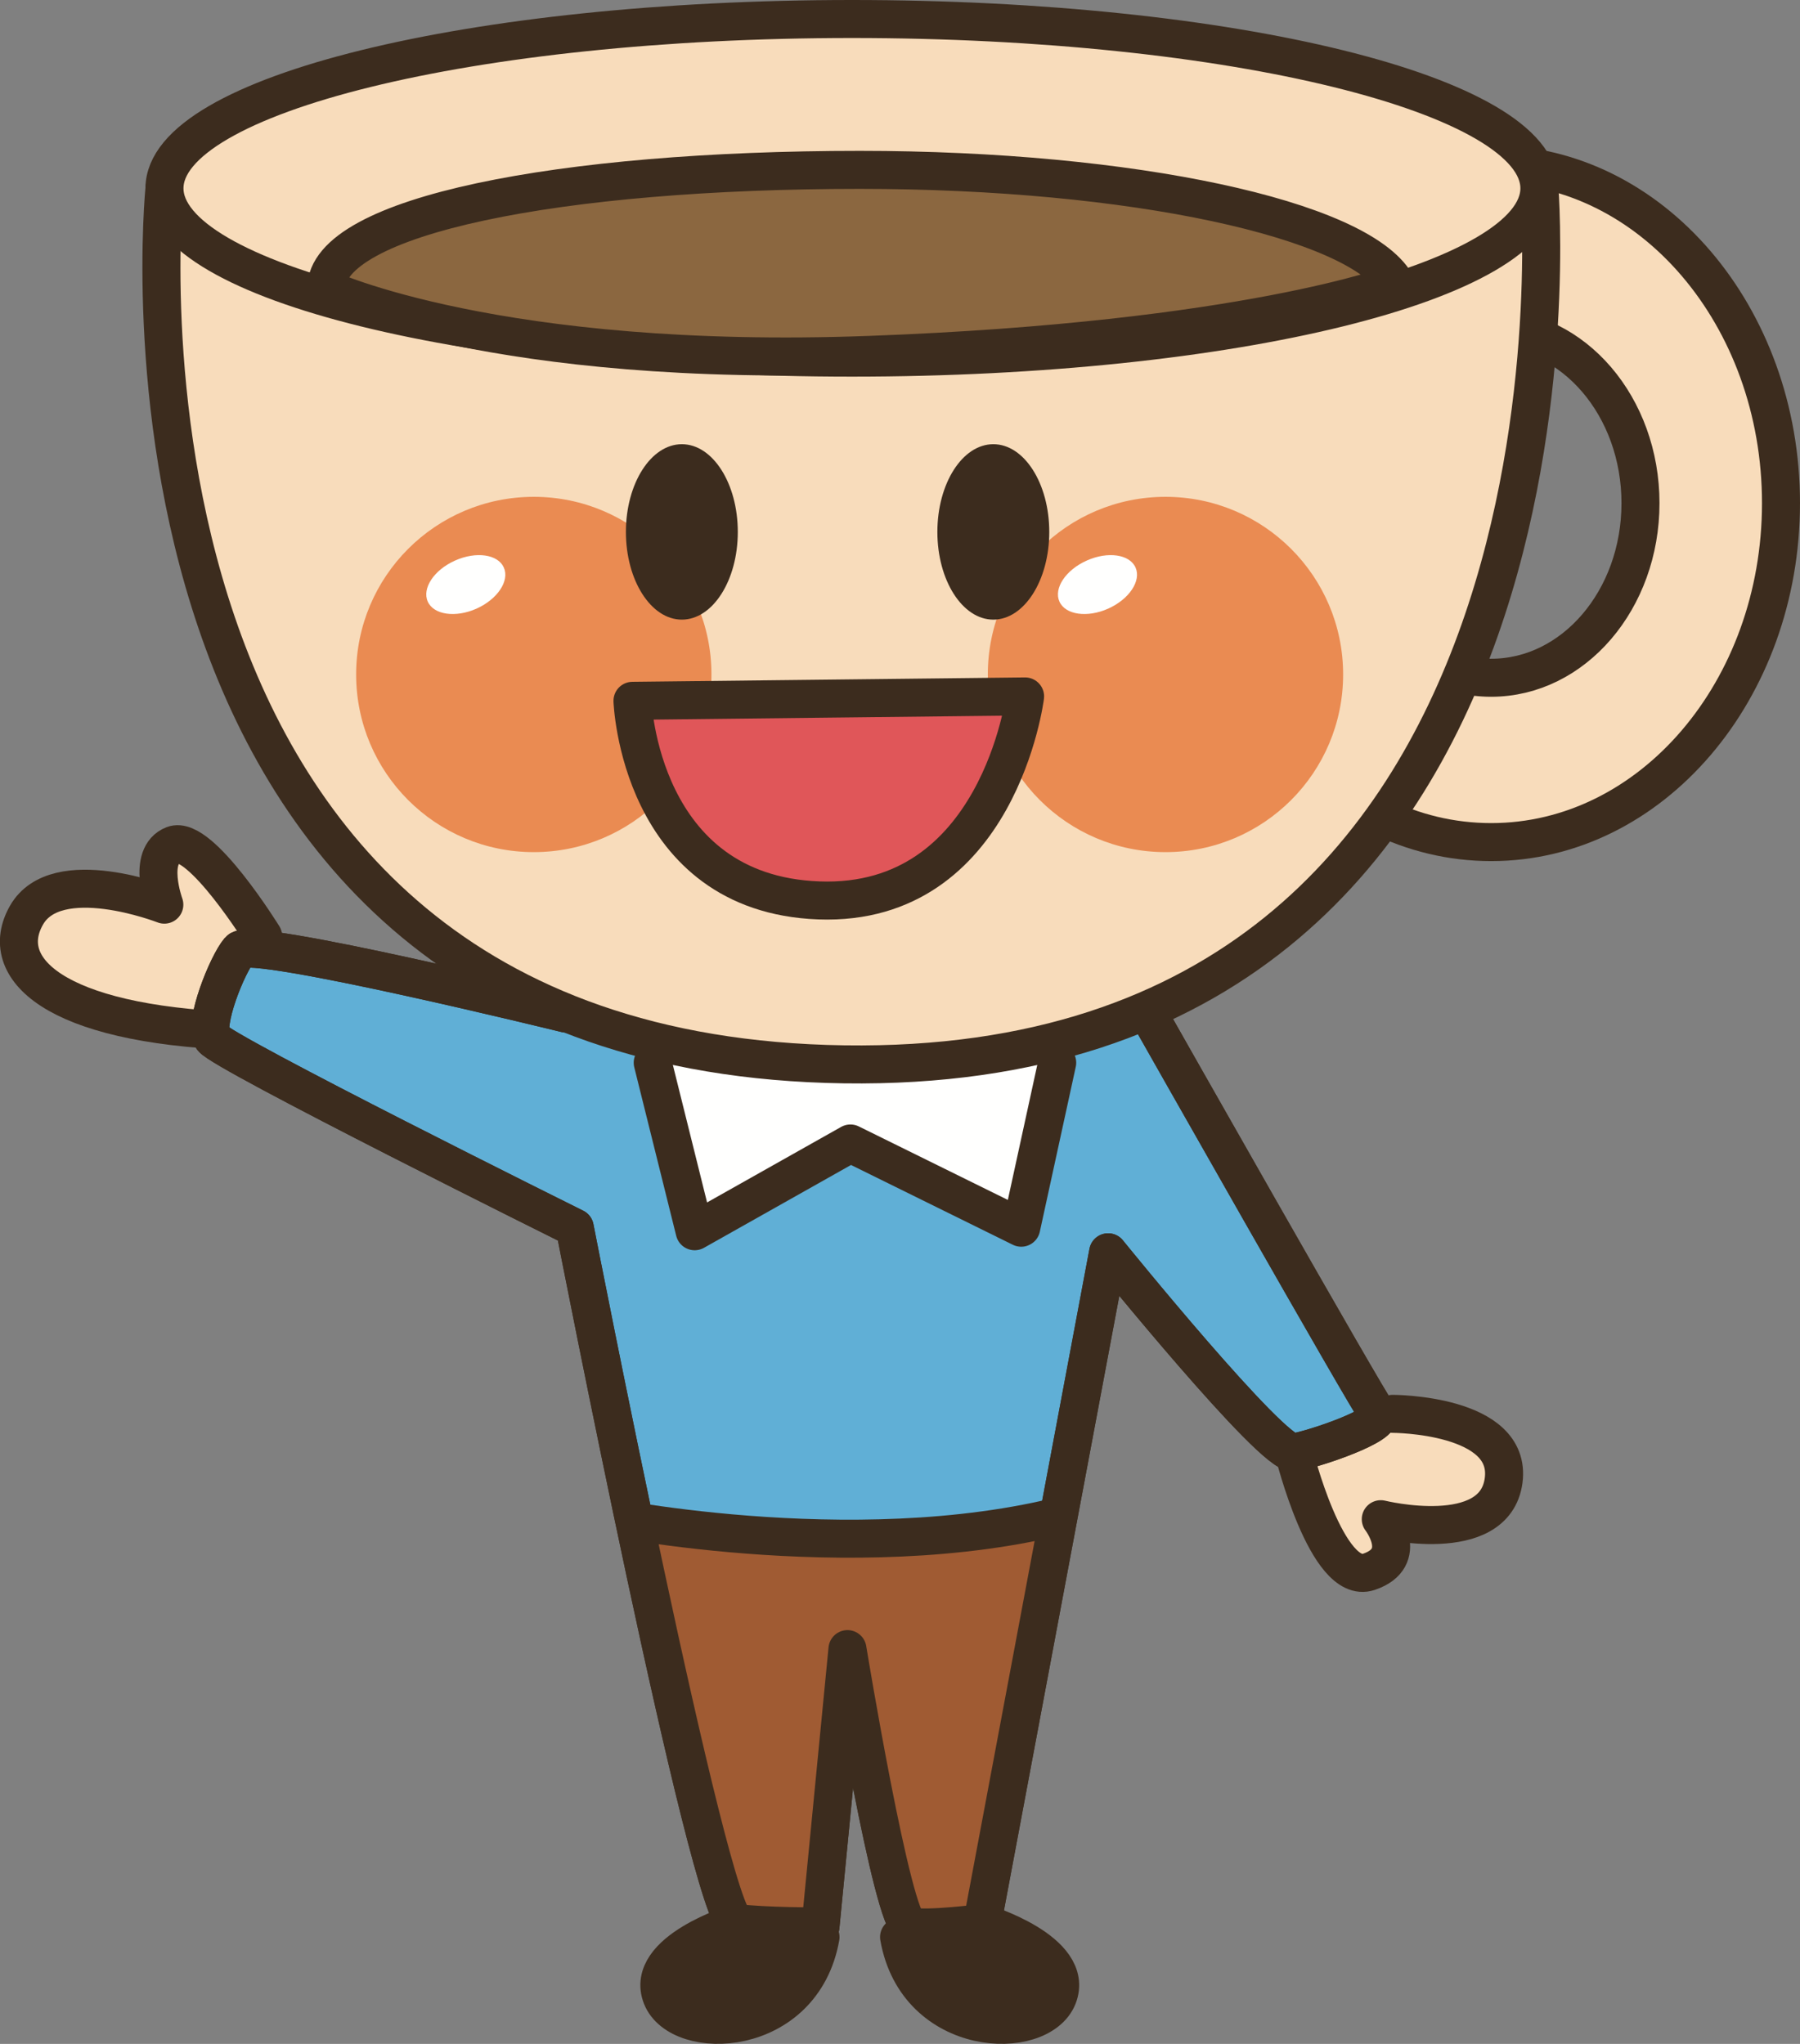
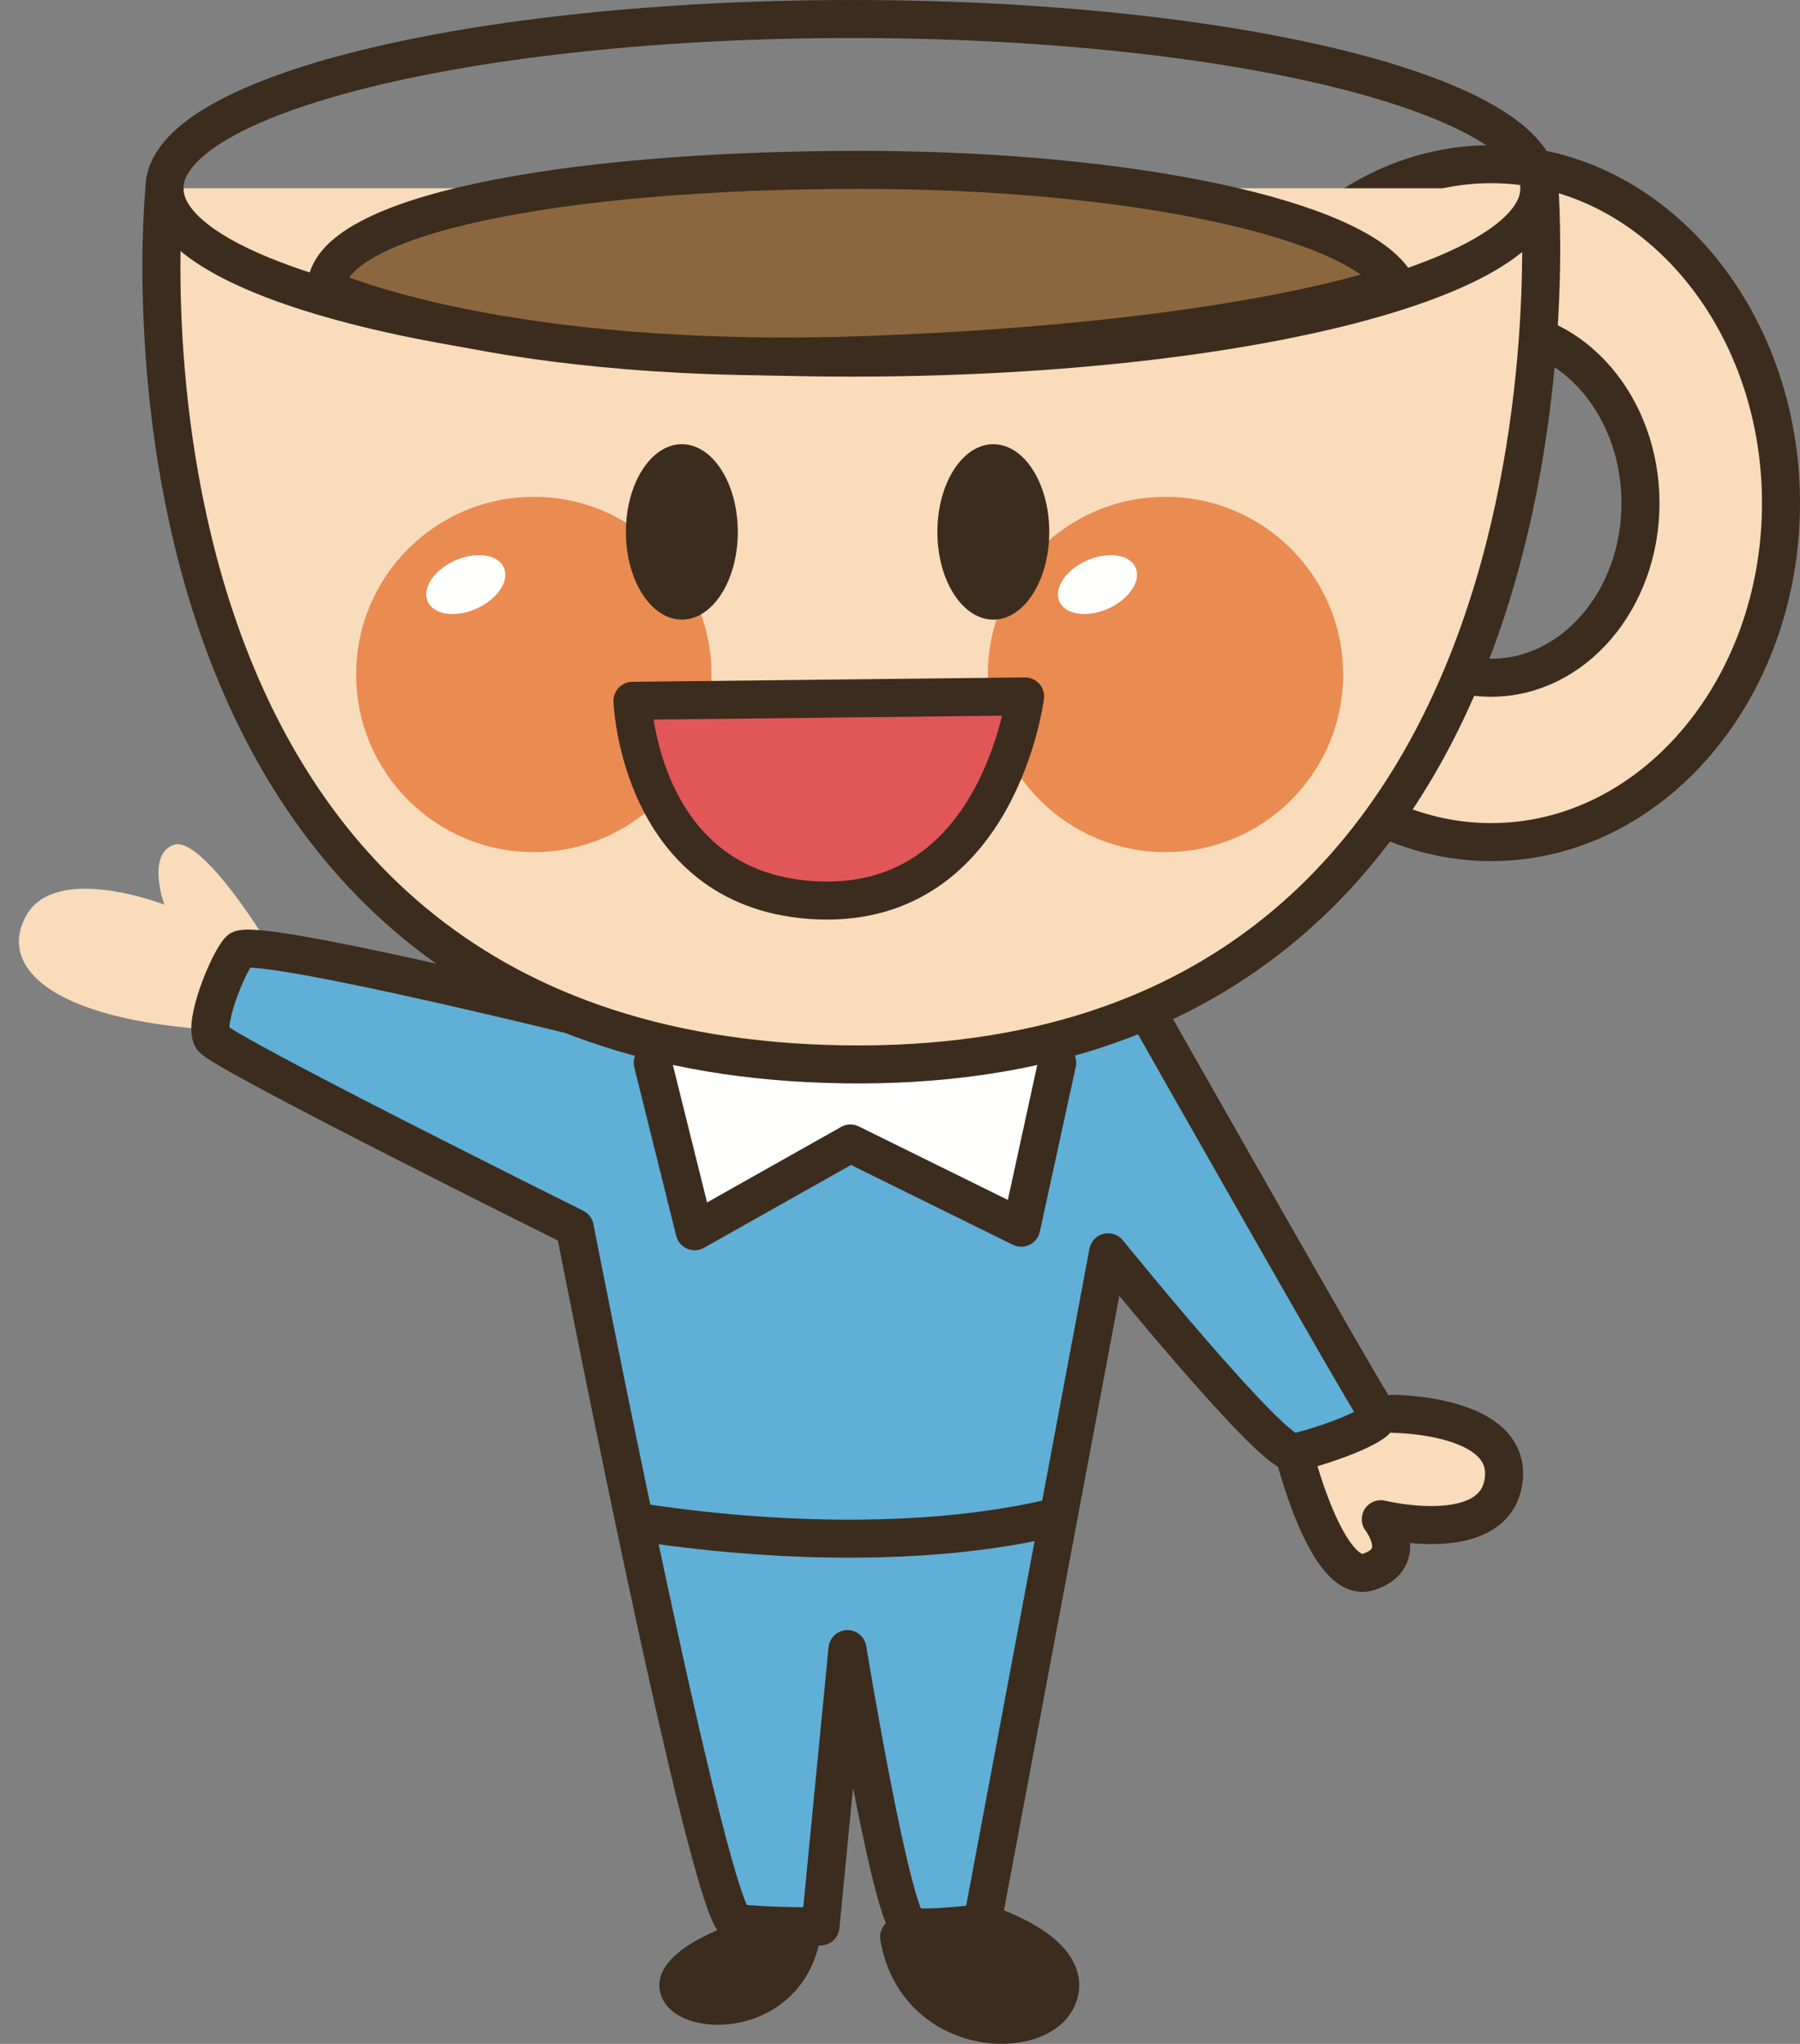
<svg xmlns="http://www.w3.org/2000/svg" version="1.1" x="0" y="0" width="473.511" height="537.688" viewBox="0, 0, 473.511, 537.688">
  <rect x="0" y="0" width="473.511" height="537.688" fill="#808080" stroke="none" />
  <defs>
    <clipPath id="Clip_1">
      <path d="M148.833,266.63 C148.833,266.63 66.089,246.298 62.925,250 C59.771,253.701 53.472,269.404 55.845,273.105 C58.208,276.796 151.196,322.978 151.196,322.978 C151.196,322.978 186.675,504.97 193.765,505.888 C200.864,506.806 215.835,506.806 215.835,506.806 L222.935,433.837 C222.935,433.837 234.751,505.888 239.478,506.806 C244.214,507.734 258.394,505.888 258.394,505.888 L291.509,329.443 C291.509,329.443 334.858,383.027 340.366,382.099 C345.884,381.191 364.81,374.726 362.437,371.943 C360.073,369.17 302.544,267.568 302.544,267.568 z" />
    </clipPath>
  </defs>
  <g id="Layer_1">
    <path d="M193.765,505.888 C193.765,505.888 169.331,513.281 174.058,525.302 C178.794,537.304 211.108,536.377 215.845,509.589" fill="#3C2C1E" id="path838" />
-     <path d="M193.765,505.888 C193.765,505.888 169.331,513.281 174.058,525.302 C178.794,537.304 211.108,536.377 215.845,509.589" fill-opacity="0" stroke="#3C2C1E" stroke-width="10" stroke-linecap="round" stroke-linejoin="round" id="path840" />
    <path d="M258.579,505.888 C258.579,505.888 283.003,513.281 278.286,525.302 C273.56,537.304 241.235,536.377 236.509,509.589" fill="#3C2C1E" id="path842" />
    <path d="M258.579,505.888 C258.579,505.888 283.003,513.281 278.286,525.302 C273.56,537.304 241.235,536.377 236.509,509.589" fill-opacity="0" stroke="#3C2C1E" stroke-width="10" stroke-linecap="round" stroke-linejoin="round" id="path844" />
    <path d="M69.233,246.298 C69.233,246.298 52.681,219.511 45.591,222.285 C38.491,225.048 43.228,237.988 43.228,237.988 C43.228,237.988 14.849,226.914 6.968,240.761 C-0.923,254.629 14.058,269.404 62.134,271.24" fill="#F8DCBB" id="path846" />
-     <path d="M69.233,246.298 C69.233,246.298 52.681,219.511 45.591,222.285 C38.491,225.048 43.228,237.988 43.228,237.988 C43.228,237.988 14.849,226.914 6.968,240.761 C-0.923,254.629 14.058,269.404 62.134,271.24" fill-opacity="0" stroke="#3C2C1E" stroke-width="10" stroke-linecap="round" stroke-linejoin="round" id="path848" />
    <path d="M366.382,371.943 C366.382,371.943 397.905,371.953 395.542,389.502 C393.179,407.041 363.228,399.658 363.228,399.658 C363.228,399.658 371.099,409.814 360.073,413.515 C349.048,417.216 340.366,382.099 340.366,382.099" fill="#F8DCBB" id="path850" />
    <path d="M366.382,371.943 C366.382,371.943 397.905,371.953 395.542,389.502 C393.179,407.041 363.228,399.658 363.228,399.658 C363.228,399.658 371.099,409.814 360.073,413.515 C349.048,417.216 340.366,382.099 340.366,382.099" fill-opacity="0" stroke="#3C2C1E" stroke-width="10" stroke-linecap="round" stroke-linejoin="round" id="path852" />
    <path d="M148.833,266.63 C148.833,266.63 66.089,246.298 62.925,250 C59.771,253.701 53.472,269.404 55.845,273.105 C58.208,276.796 151.196,322.978 151.196,322.978 C151.196,322.978 186.675,504.97 193.765,505.888 C200.864,506.806 215.835,506.806 215.835,506.806 L222.935,433.837 C222.935,433.837 234.751,505.888 239.478,506.806 C244.214,507.734 258.394,505.888 258.394,505.888 L291.509,329.443 C291.509,329.443 334.858,383.027 340.366,382.099 C345.884,381.191 364.81,374.726 362.437,371.943 C360.073,369.17 302.544,267.568 302.544,267.568" fill="#60AFD6" id="path854" />
-     <path d="M148.833,266.63 C148.833,266.63 66.089,246.298 62.925,250 C59.771,253.701 53.472,269.404 55.845,273.105 C58.208,276.796 151.196,322.978 151.196,322.978 C151.196,322.978 186.675,504.97 193.765,505.888 C200.864,506.806 215.835,506.806 215.835,506.806 L222.935,433.837 C222.935,433.837 234.751,505.888 239.478,506.806 C244.214,507.734 258.394,505.888 258.394,505.888 L291.509,329.443 C291.509,329.443 334.858,383.027 340.366,382.099 C345.884,381.191 364.81,374.726 362.437,371.943 C360.073,369.17 302.544,267.568 302.544,267.568" fill-opacity="0" stroke="#3C2C1E" stroke-width="10" stroke-linecap="round" stroke-linejoin="round" id="path856" />
    <g clip-path="url(#Clip_1)" id="g862">
-       <path d="M158.306,398.74 C158.306,398.74 230.024,413.515 285.991,396.884 L270.22,516.064 L173.276,516.064 L158.306,398.74" fill="#A05B33" id="path858" />
      <path d="M158.306,398.74 C158.306,398.74 230.024,413.515 285.991,396.884 L270.22,516.064 L173.276,516.064 z" fill-opacity="0" stroke="#3C2C1E" stroke-width="10" stroke-linecap="round" stroke-linejoin="round" id="path860" />
    </g>
    <path d="M148.833,266.63 C148.833,266.63 66.089,246.298 62.925,250 C59.771,253.701 53.472,269.404 55.845,273.105 C58.208,276.796 151.196,322.978 151.196,322.978 C151.196,322.978 186.675,504.97 193.765,505.888 C200.864,506.806 215.835,506.806 215.835,506.806 L222.935,433.837 C222.935,433.837 234.751,505.888 239.478,506.806 C244.214,507.734 258.394,505.888 258.394,505.888 L291.509,329.443 C291.509,329.443 334.858,383.027 340.366,382.099 C345.884,381.191 364.81,374.726 362.437,371.943 C360.073,369.17 302.544,267.568 302.544,267.568" fill-opacity="0" stroke="#3C2C1E" stroke-width="10" stroke-linecap="round" stroke-linejoin="round" id="path864" />
    <path d="M171.704,279.57 L182.739,323.906 L223.716,300.82 L268.648,322.978 L278.11,279.57" fill="#FFFFFE" id="path866" />
    <path d="M171.704,279.57 L182.739,323.906 L223.716,300.82 L268.648,322.978 L278.11,279.57" fill-opacity="0" stroke="#3C2C1E" stroke-width="10" stroke-linecap="round" stroke-linejoin="round" id="path868" />
    <path d="M392.261,178.3 C370.562,178.3 352.974,157.744 352.974,132.373 C352.974,106.992 370.562,86.425 392.261,86.425 C413.97,86.425 431.548,106.992 431.548,132.373 C431.548,157.744 413.97,178.3 392.261,178.3 z M392.271,43.193 C350.151,43.193 316.021,83.115 316.021,132.363 C316.021,181.611 350.151,221.533 392.271,221.533 C434.38,221.533 468.511,181.611 468.511,132.363 C468.511,83.115 434.38,43.193 392.271,43.193" fill="#F8DCBB" id="path870" />
    <path d="M392.261,178.3 C370.562,178.3 352.974,157.744 352.974,132.373 C352.974,106.992 370.562,86.425 392.261,86.425 C413.97,86.425 431.548,106.992 431.548,132.373 C431.548,157.744 413.97,178.3 392.261,178.3 z M392.271,43.193 C350.151,43.193 316.021,83.115 316.021,132.363 C316.021,181.611 350.151,221.533 392.271,221.533 C434.38,221.533 468.511,181.611 468.511,132.363 C468.511,83.115 434.38,43.193 392.271,43.193 z" fill-opacity="0" stroke="#3C2C1E" stroke-width="10" stroke-linecap="round" stroke-linejoin="round" id="path872" />
    <path d="M43.267,49.541 C43.267,49.541 20.151,277.089 222.056,280 C423.95,282.9 404.956,49.541 404.956,49.541" fill="#F8DCBB" id="path874" />
    <path d="M43.267,49.541 C43.267,49.541 20.151,277.089 222.056,280 C423.95,282.9 404.956,49.541 404.956,49.541" fill-opacity="0" stroke="#3C2C1E" stroke-width="10" stroke-linecap="round" stroke-linejoin="round" id="path876" />
-     <path d="M404.956,49.541 C404.956,74.14 323.989,94.082 224.116,94.082 C124.243,94.082 43.267,74.14 43.267,49.541 C43.267,24.951 124.243,5 224.116,5 C323.989,5 404.956,24.951 404.956,49.541" fill="#F8DCBB" id="path878" />
    <path d="M404.956,49.541 C404.956,74.14 323.989,94.082 224.116,94.082 C124.243,94.082 43.267,74.14 43.267,49.541 C43.267,24.951 124.243,5 224.116,5 C323.989,5 404.956,24.951 404.956,49.541 z" fill-opacity="0" stroke="#3C2C1E" stroke-width="10" stroke-linecap="round" stroke-linejoin="round" id="path880" />
    <path d="M367.173,74.58 C357.3,57.685 297.935,44.687 226.177,44.687 C147.515,44.687 85.806,56.67 85.806,75.927 C85.806,75.927 131.011,96.992 228.862,93.359 C327.935,89.687 367.173,74.58 367.173,74.58" fill="#8B6740" id="path882" />
    <path d="M367.173,74.58 C357.3,57.685 297.935,44.687 226.177,44.687 C147.515,44.687 85.806,56.67 85.806,75.927 C85.806,75.927 131.011,96.992 228.862,93.359 C327.935,89.687 367.173,74.58 367.173,74.58 z" fill-opacity="0" stroke="#3C2C1E" stroke-width="10" stroke-linecap="round" stroke-linejoin="round" id="path884" />
    <path d="M187.153,177.431 C187.153,203.252 166.235,224.17 140.425,224.17 C114.605,224.17 93.687,203.252 93.687,177.431 C93.687,151.621 114.605,130.703 140.425,130.703 C166.235,130.703 187.153,151.621 187.153,177.431" fill="#EA8B52" id="path886" />
    <path d="M132.534,149.296 C134.106,152.793 130.884,157.627 125.376,160.107 C119.839,162.578 114.097,161.757 112.524,158.261 C110.972,154.775 114.175,149.931 119.702,147.47 C125.239,144.99 130.981,145.81 132.534,149.296" fill="#FFFFFE" id="path888" />
    <path d="M353.325,177.431 C353.325,203.252 332.407,224.17 306.597,224.17 C280.776,224.17 259.858,203.252 259.858,177.431 C259.858,151.621 280.776,130.703 306.597,130.703 C332.407,130.703 353.325,151.621 353.325,177.431" fill="#EA8B52" id="path890" />
    <path d="M298.716,149.296 C300.278,152.793 297.056,157.627 291.538,160.107 C286.011,162.578 280.269,161.757 278.696,158.261 C277.134,154.775 280.347,149.931 285.884,147.47 C291.401,144.99 297.163,145.81 298.716,149.296" fill="#FFFFFE" id="path892" />
    <path d="M194.087,139.941 C194.087,152.675 187.495,163.007 179.37,163.007 C171.245,163.007 164.653,152.675 164.653,139.941 C164.653,127.187 171.245,116.855 179.37,116.855 C187.495,116.855 194.087,127.187 194.087,139.941" fill="#3C2C1E" id="path894" />
    <path d="M276.021,139.941 C276.021,152.675 269.429,163.007 261.304,163.007 C253.179,163.007 246.587,152.675 246.587,139.941 C246.587,127.187 253.179,116.855 261.304,116.855 C269.429,116.855 276.021,127.187 276.021,139.941" fill="#3C2C1E" id="path896" />
    <path d="M166.382,184.365 L269.663,183.212 C269.663,183.212 262.739,238.603 215.435,236.875 C168.12,235.136 166.382,184.365 166.382,184.365" fill="#E05659" id="path898" />
    <path d="M166.382,184.365 L269.663,183.212 C269.663,183.212 262.739,238.603 215.435,236.875 C168.12,235.136 166.382,184.365 166.382,184.365 z" fill-opacity="0" stroke="#3C2C1E" stroke-width="10" stroke-linecap="round" stroke-linejoin="round" id="path900" />
  </g>
</svg>